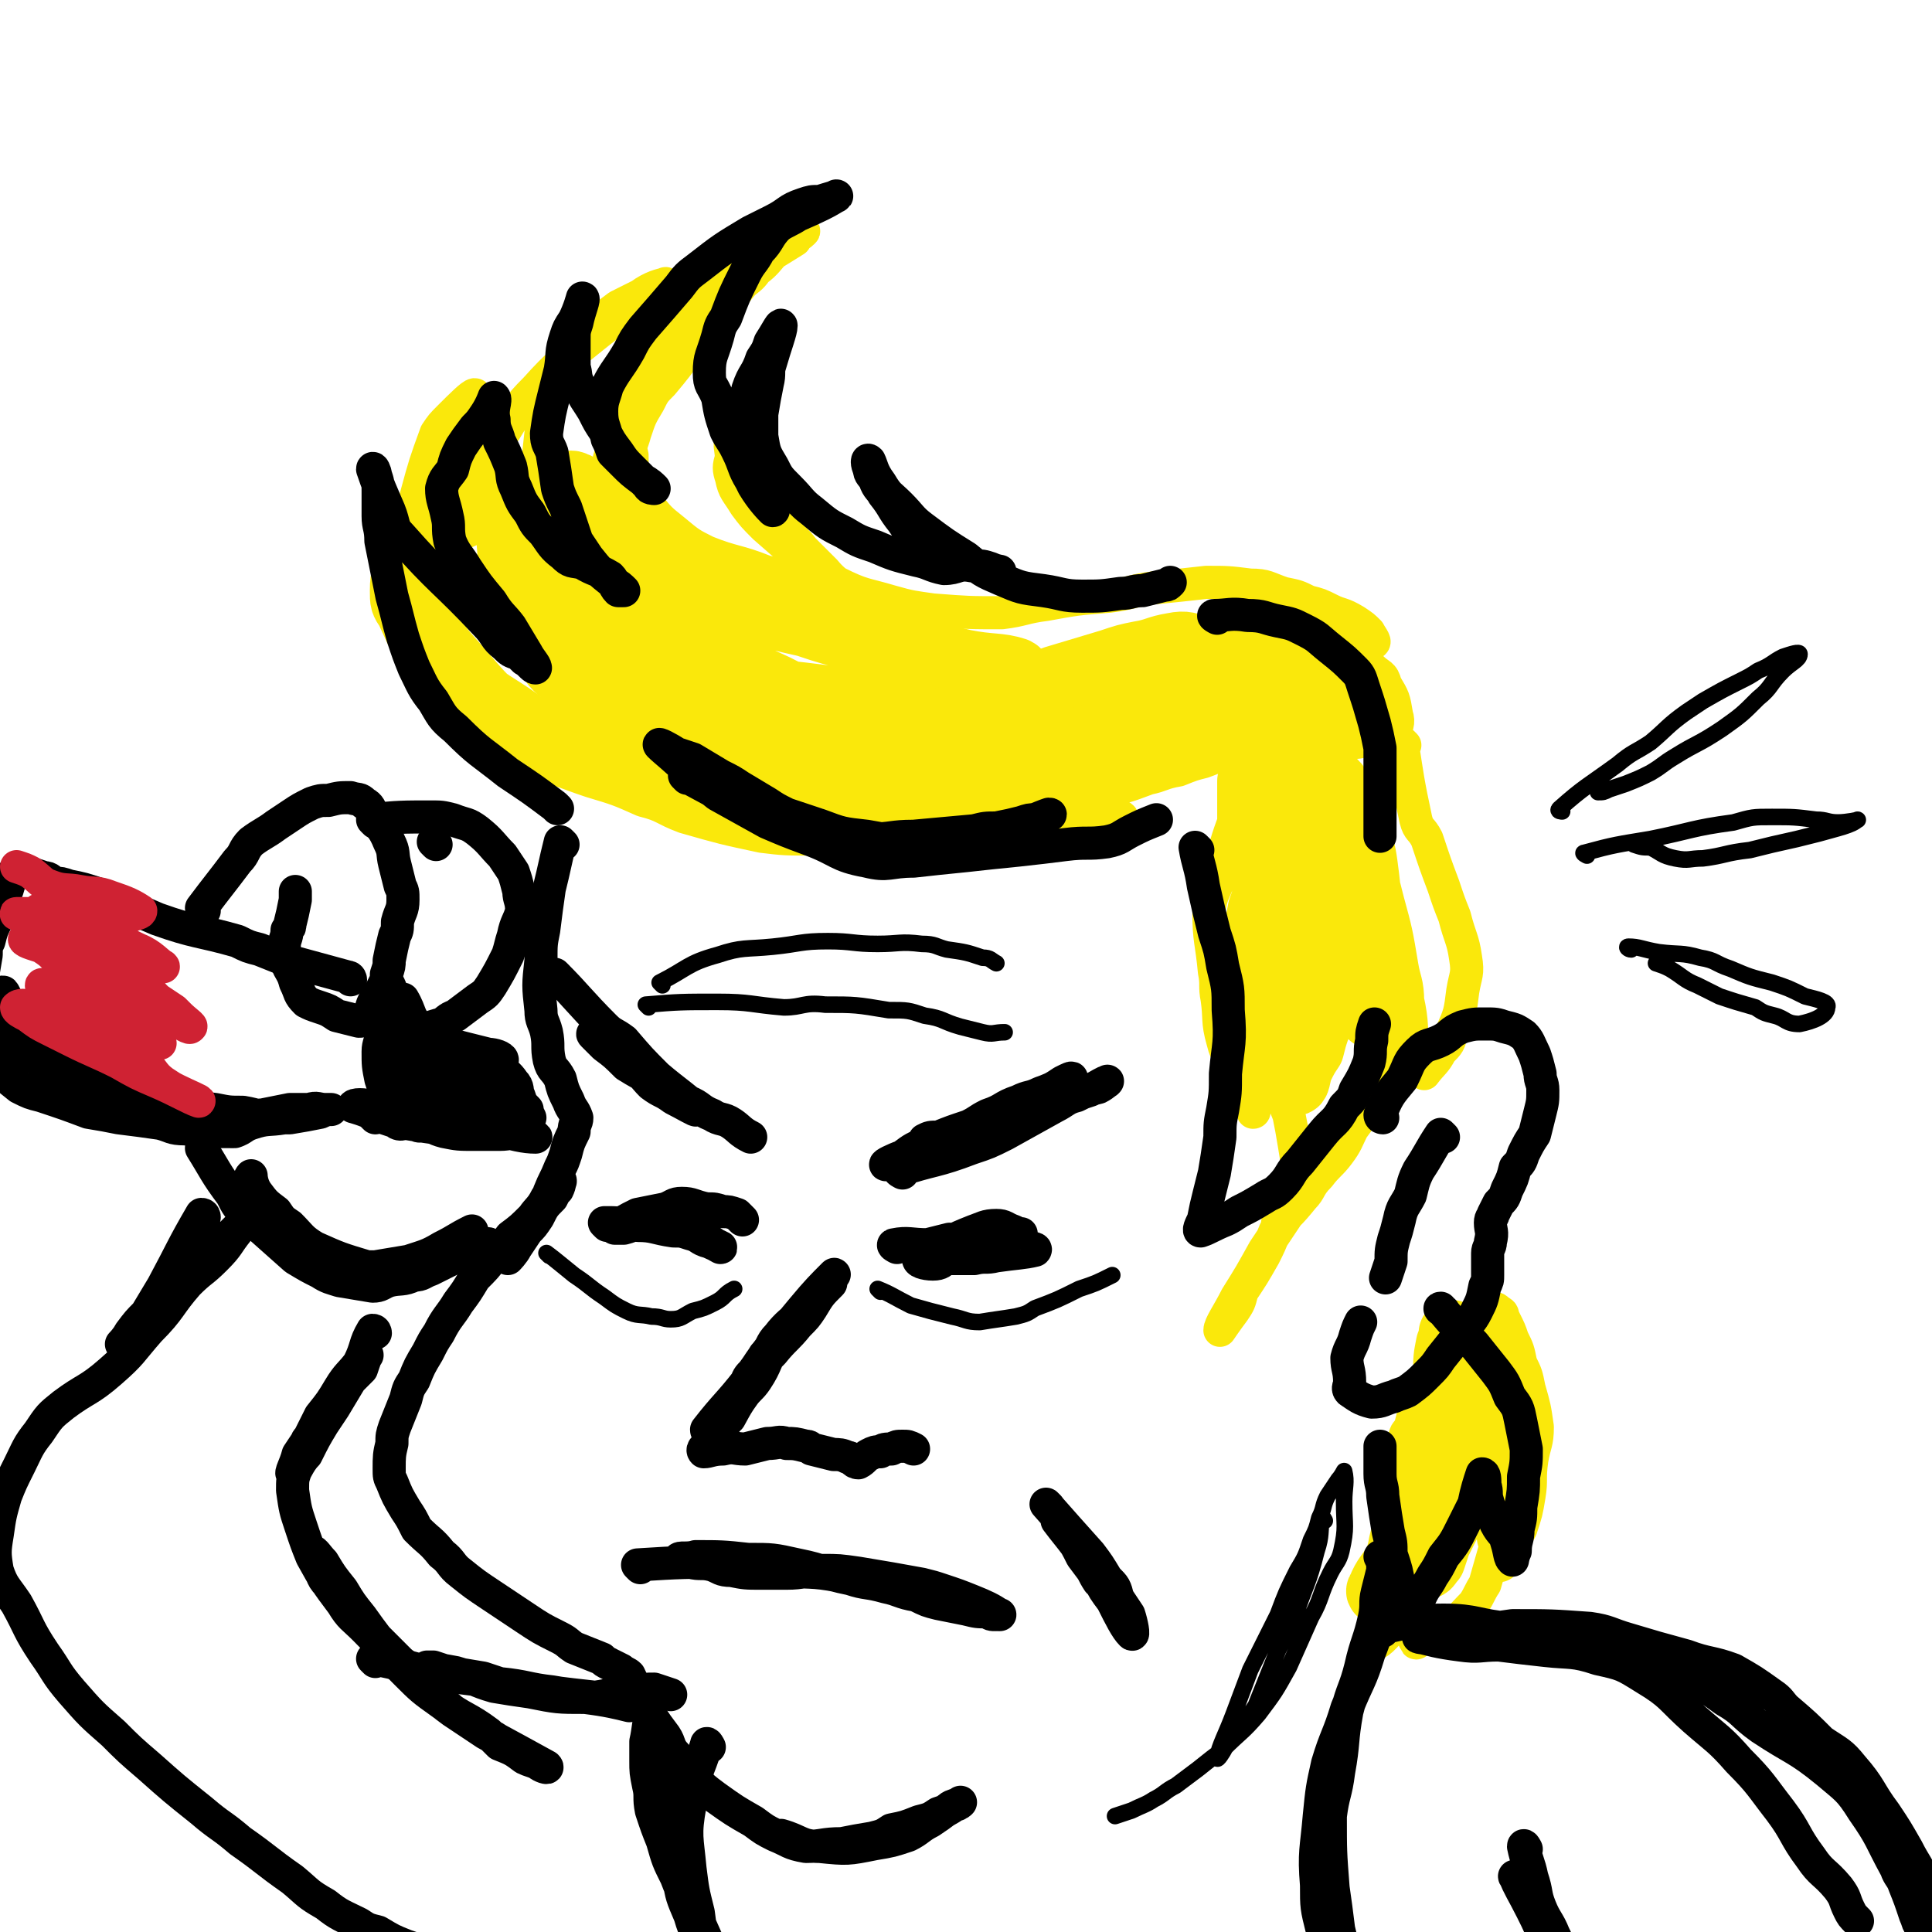
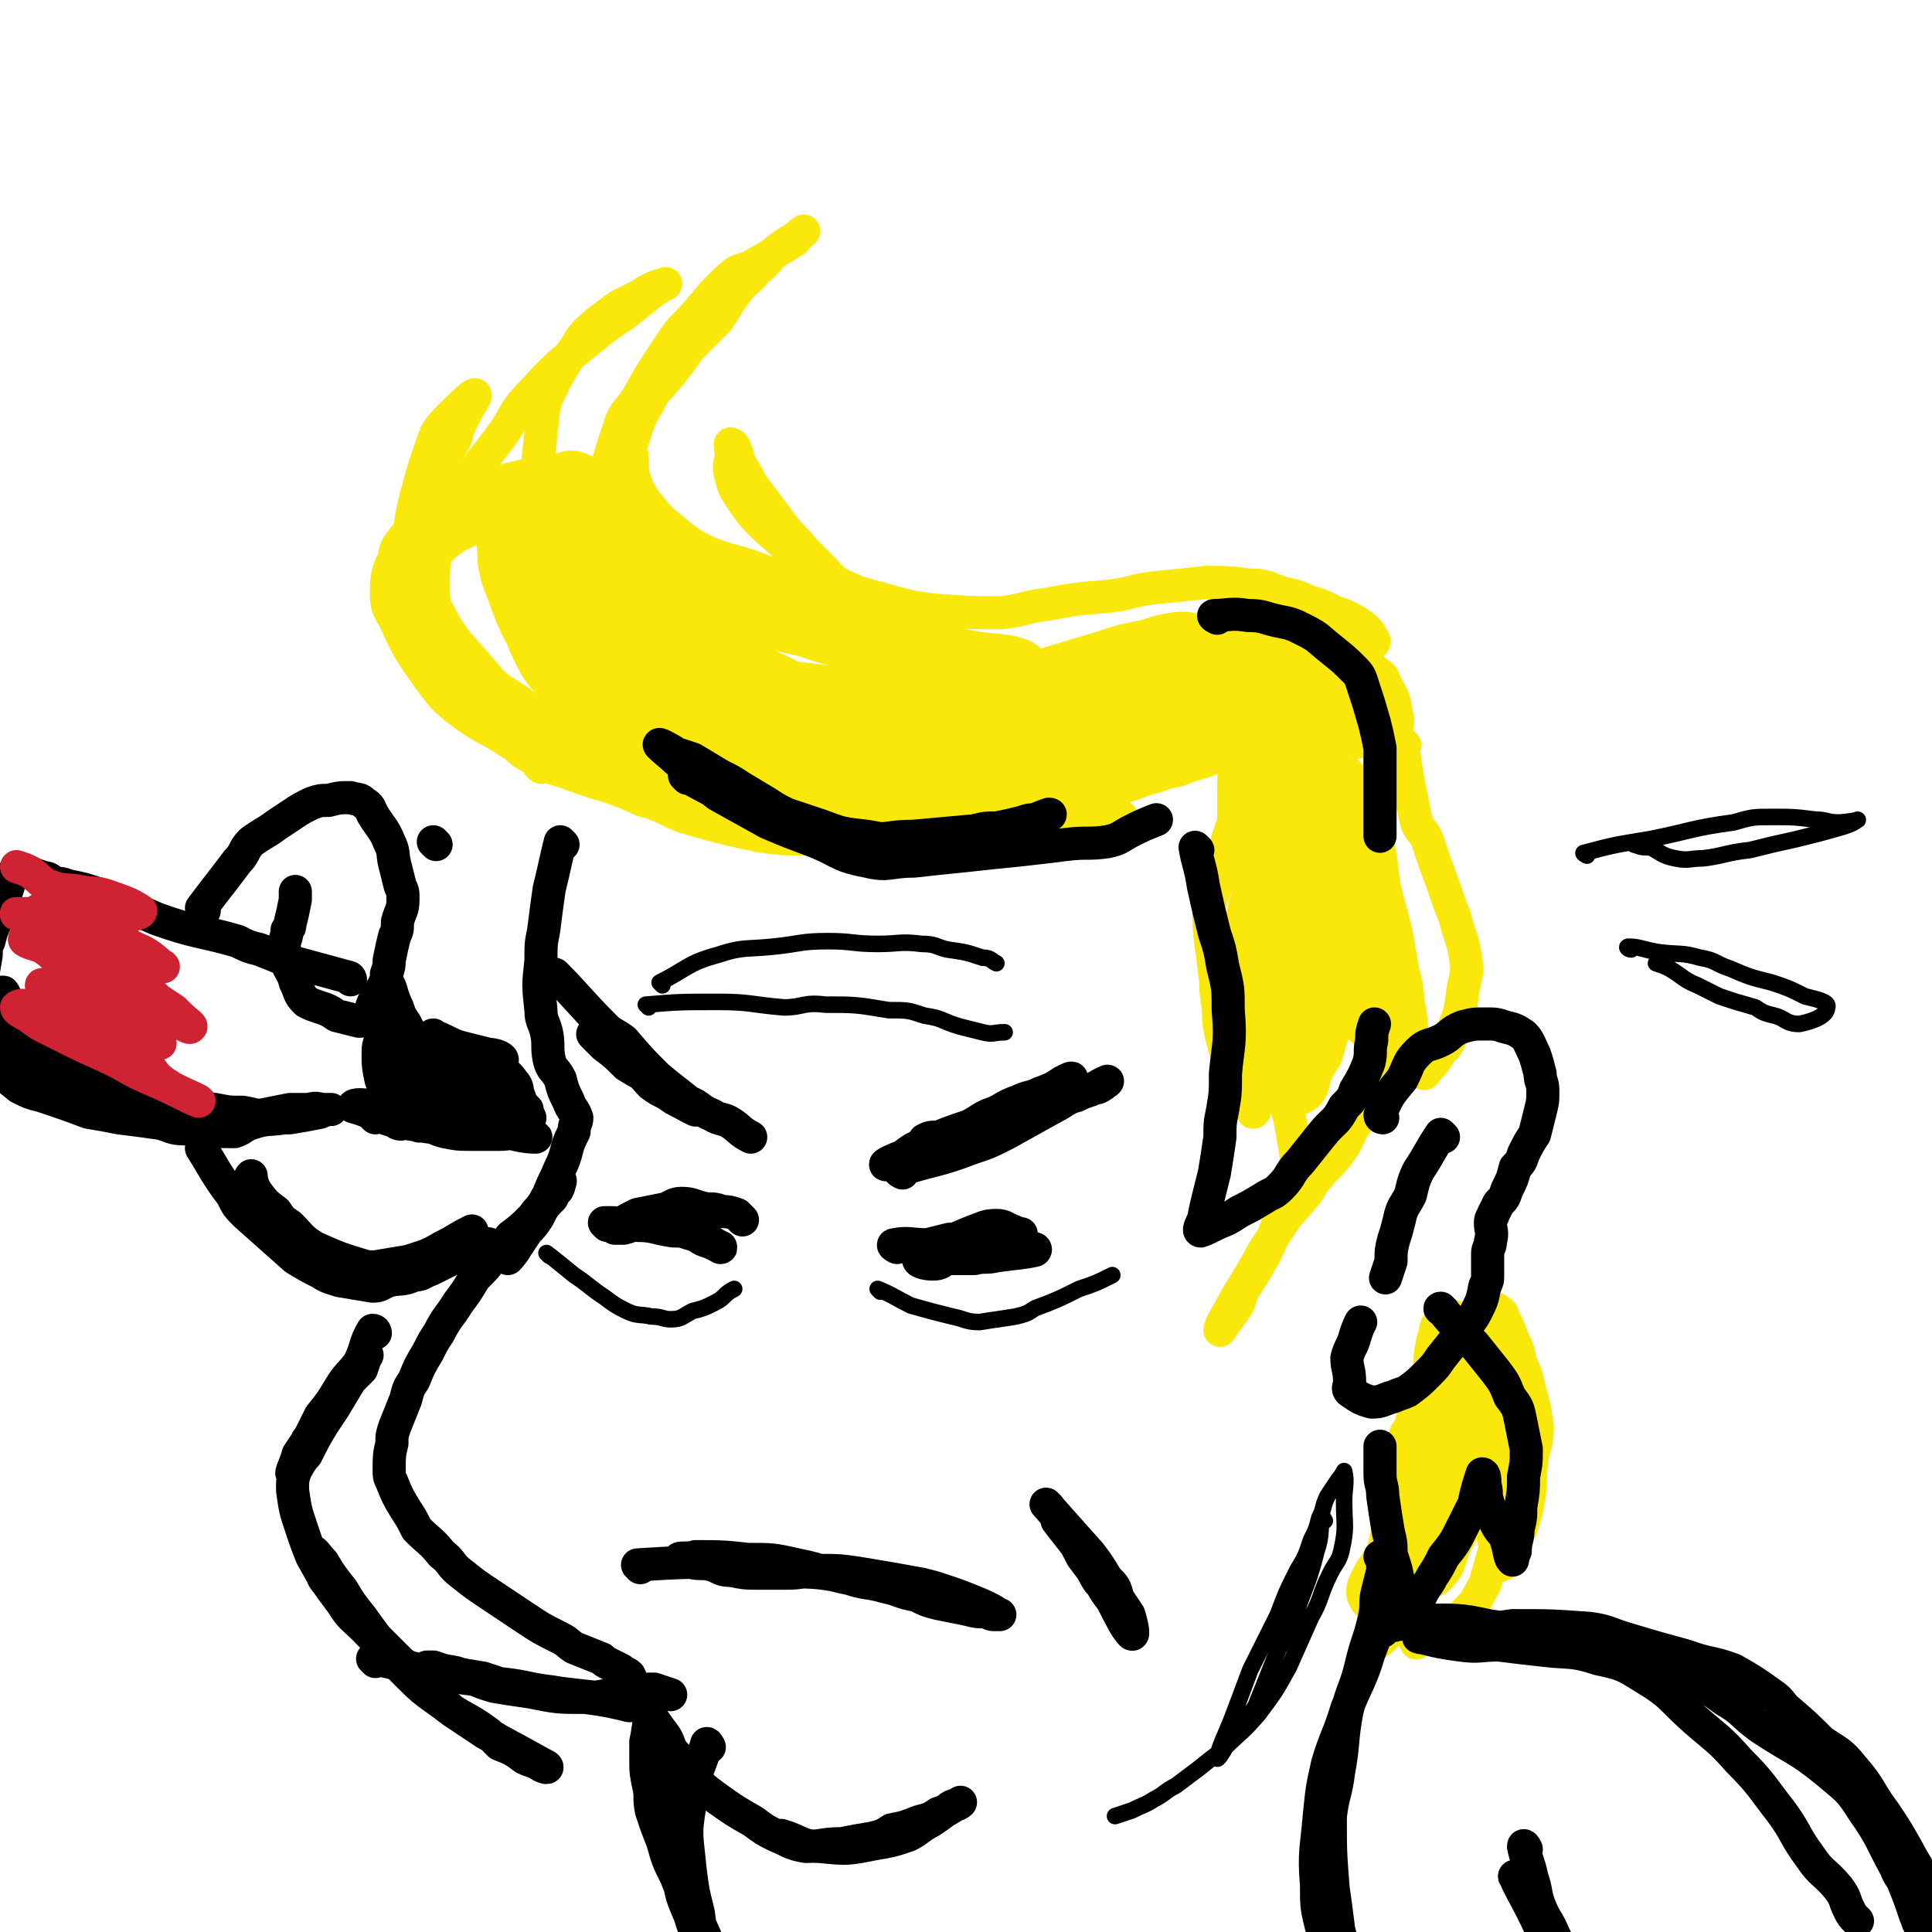
<svg xmlns="http://www.w3.org/2000/svg" viewBox="0 0 700 700" version="1.1">
  <g fill="none" stroke="rgb(250,232,11)" stroke-width="12" stroke-linecap="round" stroke-linejoin="round">
    <path d="M196,260c0,0 0,0 -1,-1 -11,-8 -11,-7 -22,-15 -2,-2 -2,-2 -5,-5 -4,-3 -4,-3 -7,-7 -3,-5 -3,-5 -6,-10 -2,-5 -4,-5 -5,-10 -1,-6 0,-7 1,-14 0,-6 0,-6 1,-12 1,-4 2,-4 4,-9 2,-5 2,-5 4,-9 2,-5 3,-5 5,-9 1,-4 1,-4 3,-8 2,-4 5,-8 4,-8 -1,0 -5,4 -9,8 -3,3 -3,3 -5,6 -4,11 -4,11 -7,22 -2,8 -2,8 -3,17 0,12 0,12 2,24 1,8 2,8 5,15 5,10 4,10 11,19 4,4 5,3 10,6 4,4 4,5 8,8 3,3 3,2 7,4 5,3 5,3 9,4 3,1 3,1 6,2 4,1 7,3 8,2 0,0 -4,-2 -6,-4 -4,-4 -4,-5 -8,-9 -8,-7 -8,-7 -16,-14 -6,-6 -6,-6 -12,-13 -6,-7 -6,-6 -11,-14 -3,-6 -4,-6 -4,-12 0,-11 0,-11 3,-22 3,-7 3,-7 7,-14 7,-11 8,-11 16,-22 5,-8 4,-8 11,-15 9,-10 10,-10 21,-19 5,-4 5,-4 11,-8 5,-4 5,-4 10,-8 3,-2 6,-4 5,-3 -1,0 -5,1 -9,4 -4,2 -4,2 -8,4 -4,3 -4,3 -8,6 -3,3 -4,3 -7,8 -4,6 -4,6 -8,13 -2,5 -3,5 -4,10 -1,9 -1,9 -2,18 0,8 0,9 1,17 2,7 2,8 6,13 5,8 5,8 12,13 8,7 8,6 16,12 6,3 6,3 11,6 5,3 5,3 10,5 3,1 3,1 6,2 4,1 8,2 8,1 0,-1 -5,-2 -8,-5 -5,-5 -5,-5 -9,-10 -8,-8 -8,-7 -15,-15 -4,-5 -4,-4 -7,-9 -4,-6 -4,-6 -6,-13 -2,-4 -1,-4 -1,-9 2,-9 2,-9 5,-18 2,-7 3,-6 7,-12 5,-9 5,-9 11,-18 4,-6 4,-6 9,-11 7,-8 7,-9 15,-16 3,-2 4,-1 7,-3 7,-4 7,-4 15,-9 1,-2 4,-4 3,-3 -2,2 -5,3 -10,7 -3,3 -3,4 -7,7 -2,3 -3,3 -5,5 -5,6 -5,7 -9,13 -5,5 -5,5 -10,10 -5,7 -5,7 -10,13 -3,3 -3,3 -5,7 -3,5 -3,5 -5,11 -1,4 -2,4 -1,8 0,6 0,6 2,12 2,3 2,4 4,6 4,5 4,5 9,9 6,5 6,5 12,8 10,4 11,3 21,7 4,1 4,2 8,3 5,2 6,2 12,4 3,1 3,1 6,1 2,1 6,2 5,1 -1,-3 -5,-4 -9,-9 -4,-4 -4,-4 -8,-8 -3,-4 -3,-3 -7,-8 -3,-4 -3,-4 -6,-8 -3,-4 -3,-4 -6,-8 -2,-4 -2,-4 -4,-7 -1,-4 -2,-7 -3,-7 -1,-1 0,2 0,5 -1,3 -1,4 0,7 1,5 2,5 5,10 3,4 3,4 7,8 8,7 8,7 16,14 5,3 5,4 10,6 10,5 10,4 20,7 7,2 8,2 15,3 13,1 13,1 25,1 8,-1 8,-2 16,-3 11,-2 11,-2 23,-3 8,-1 8,-2 16,-3 10,-1 10,-1 19,-2 8,0 8,0 16,1 6,0 6,1 12,3 5,1 5,1 9,3 4,1 4,1 8,3 4,2 4,1 9,4 3,2 3,2 5,4 1,2 3,4 1,4 -10,-2 -12,-6 -24,-8 -5,-1 -5,0 -10,1 -10,0 -10,-1 -20,1 -8,2 -8,3 -17,6 -5,1 -5,1 -10,3 -3,1 -7,1 -7,1 1,-1 5,-1 9,-2 7,-2 7,-3 14,-5 10,-2 11,-2 22,-3 7,0 7,0 15,1 6,1 6,1 12,3 4,2 4,1 7,4 5,3 5,3 9,7 3,3 4,2 5,6 3,5 3,5 4,11 1,3 0,4 -1,7 -2,9 -3,9 -6,17 -4,7 -3,8 -7,14 -7,10 -7,10 -15,19 -3,3 -3,3 -6,6 -4,4 -4,4 -8,8 -2,2 -3,2 -5,4 -2,1 -2,2 -5,3 " />
    <path d="M509,270c0,0 -1,-1 -1,-1 2,13 2,14 5,28 1,4 2,3 4,7 3,9 3,9 6,17 2,6 2,6 4,11 2,8 3,8 4,15 1,6 0,6 -1,12 -1,8 -1,8 -4,15 -1,4 -1,4 -4,7 -2,4 -3,4 -6,8 " />
    <path d="M196,278c0,0 -1,-1 -1,-1 9,2 10,3 19,6 10,3 10,3 19,7 8,2 7,3 15,6 14,4 14,4 28,7 8,1 9,1 18,1 14,1 14,1 29,1 9,0 9,0 18,-1 13,-1 13,-2 25,-3 8,-1 8,-1 16,-2 5,-1 5,-2 9,-2 5,0 5,1 10,1 3,0 7,-2 5,-2 -9,0 -14,0 -29,1 -7,0 -7,0 -14,1 -9,0 -9,1 -17,1 -7,1 -7,1 -13,1 -8,-1 -8,-2 -16,-3 -3,-1 -3,-1 -6,-1 -3,-1 -7,-2 -7,-2 0,0 3,2 7,3 5,0 5,0 10,0 10,0 11,2 21,1 9,0 9,-2 17,-3 10,-2 11,-1 21,-3 10,-2 10,-3 19,-5 9,-2 9,-2 17,-5 5,-1 5,-2 11,-3 5,-2 5,-2 9,-3 5,-2 6,-2 10,-4 5,-2 5,-2 9,-4 4,-2 4,-2 9,-4 2,-1 4,-2 4,-1 0,1 -2,2 -5,5 -3,3 -3,4 -5,8 -3,4 -4,4 -6,8 -3,6 -3,6 -4,11 -4,11 -4,11 -6,22 -2,7 -3,6 -4,13 0,11 1,11 2,22 1,5 0,5 1,10 1,7 0,8 2,15 1,4 1,3 3,7 2,5 2,5 5,11 1,2 1,2 2,5 1,1 2,3 1,3 -1,-4 -3,-6 -4,-12 -2,-5 -2,-5 -3,-11 0,-7 0,-7 0,-13 1,-9 1,-9 2,-17 1,-5 1,-5 2,-9 1,-6 1,-6 2,-12 1,-3 1,-3 1,-6 1,-3 2,-7 2,-6 -1,1 -3,5 -5,11 -1,5 -1,5 -1,10 0,7 0,8 0,15 1,6 2,6 3,13 2,6 2,6 4,12 1,5 2,5 3,10 3,8 4,8 7,16 1,5 1,5 2,11 1,6 1,6 1,12 0,4 -1,4 -2,8 -2,6 -3,6 -6,11 -2,5 -2,5 -4,9 -4,7 -4,7 -8,13 -1,4 -1,4 -3,7 -3,4 -5,7 -5,7 0,-2 3,-6 6,-12 5,-8 5,-8 10,-17 4,-6 4,-6 8,-12 3,-5 4,-5 7,-10 3,-4 2,-4 5,-8 2,-3 2,-3 5,-6 2,-3 2,-3 4,-6 3,-4 5,-8 5,-8 0,0 -3,5 -6,9 -3,4 -4,4 -8,9 -3,3 -3,3 -5,7 -3,5 -3,5 -7,10 -1,3 -4,6 -3,5 2,-1 5,-4 9,-9 3,-3 2,-4 6,-8 3,-4 4,-4 7,-8 3,-4 3,-5 5,-9 3,-4 3,-4 5,-9 1,-3 1,-3 3,-7 1,-4 1,-4 3,-8 1,-3 1,-3 2,-5 1,-2 0,-2 1,-3 " />
    <path d="M501,570c0,0 -1,0 -1,-1 0,-5 1,-5 2,-11 1,-4 1,-4 2,-9 1,-5 1,-5 2,-11 0,-3 0,-3 1,-6 1,-5 0,-5 2,-11 0,-2 1,-2 2,-4 1,-4 2,-8 2,-7 0,1 -1,6 -2,11 -1,9 -1,9 -3,17 -1,5 -2,5 -3,10 -2,8 -1,8 -3,17 0,4 0,4 -1,8 -1,6 -1,6 -2,11 0,4 0,4 -1,7 0,3 -2,6 -1,5 2,0 5,-3 8,-7 4,-3 3,-4 6,-8 4,-4 4,-4 7,-9 3,-7 3,-7 5,-14 2,-6 2,-6 4,-12 1,-4 2,-4 4,-8 1,-5 2,-5 3,-10 1,-4 0,-4 1,-7 0,-2 1,-4 1,-3 -2,3 -3,6 -6,13 -2,3 -3,2 -5,6 -4,12 -3,12 -7,24 -1,3 -1,3 -2,6 -1,5 -1,6 -2,11 -1,4 -2,4 -2,8 -1,4 -1,6 1,9 0,1 1,-1 3,-2 3,-1 4,0 7,-2 6,-4 6,-5 11,-10 2,-3 2,-4 4,-7 2,-7 2,-7 4,-14 1,-4 1,-4 2,-9 2,-9 2,-9 3,-19 1,-4 0,-4 1,-8 1,-6 2,-6 2,-13 0,-4 -2,-4 -3,-8 0,-4 1,-4 2,-9 0,-2 0,-5 -1,-3 -1,5 -2,8 -3,16 -1,4 -1,4 -2,9 -1,8 -1,8 -2,17 0,5 -1,5 -1,10 0,6 0,6 1,13 0,3 1,3 1,6 1,3 1,6 2,5 1,0 1,-3 2,-6 2,-4 3,-3 5,-7 2,-6 2,-6 3,-12 1,-6 0,-6 1,-13 1,-6 2,-6 2,-12 -1,-7 -1,-7 -3,-14 -1,-5 -1,-5 -3,-9 -1,-5 -1,-5 -3,-9 -1,-3 -1,-3 -3,-7 -1,-2 0,-2 -2,-3 -1,-1 -1,-1 -3,-1 " />
  </g>
  <g fill="none" stroke="rgb(250,232,11)" stroke-width="24" stroke-linecap="round" stroke-linejoin="round">
    <path d="M202,180c0,0 -1,-1 -1,-1 8,8 9,9 18,18 3,3 3,3 6,6 5,5 4,5 9,11 2,3 2,3 4,6 3,2 4,2 6,5 2,3 4,5 2,8 -1,3 -4,2 -8,3 -5,0 -5,-1 -9,-2 -4,-1 -4,-1 -7,-3 -4,-3 -4,-4 -8,-8 -4,-5 -5,-5 -8,-11 -3,-5 -2,-6 -5,-11 -2,-4 -2,-4 -5,-8 -2,-4 -2,-4 -4,-8 -1,-3 -1,-7 -3,-6 -2,2 -3,5 -4,11 -1,6 0,6 0,13 1,5 1,5 3,10 4,11 4,11 10,21 4,6 4,7 10,12 9,8 9,8 20,14 7,4 7,4 16,5 19,4 19,5 38,6 9,0 9,-3 18,-4 3,0 3,0 7,1 4,1 7,2 8,2 0,0 -3,-1 -5,-2 -7,-2 -7,-2 -14,-3 -9,-3 -9,-3 -17,-5 -12,-3 -13,-2 -24,-6 -9,-3 -9,-3 -17,-8 -8,-4 -8,-4 -15,-10 -5,-3 -5,-3 -9,-7 -4,-5 -4,-5 -8,-11 -2,-4 -2,-5 -3,-9 -2,-5 -2,-5 -4,-10 -1,-3 -1,-3 -2,-6 -1,-4 -1,-8 -2,-9 -1,0 -1,4 -2,8 -2,6 -3,6 -3,12 -1,6 0,6 2,12 2,10 1,10 6,20 3,6 4,6 9,10 8,8 9,8 19,13 6,3 7,2 14,4 11,1 12,2 23,2 9,0 9,-1 17,-3 14,-2 14,-3 27,-5 10,-1 10,-1 20,-3 12,-2 12,-2 23,-5 4,-1 3,-2 7,-3 4,-1 4,-1 8,-2 2,0 5,0 3,-1 -6,-2 -9,-1 -19,-3 -8,-2 -8,-2 -15,-4 -12,-2 -12,-2 -24,-5 -9,-2 -9,-2 -18,-5 -9,-2 -9,-2 -19,-5 -6,-2 -6,-3 -13,-5 -6,-2 -6,-2 -12,-4 -4,-2 -4,-2 -8,-4 -5,-2 -5,-2 -9,-4 -3,-1 -5,-2 -5,-1 -1,1 0,2 2,5 3,5 2,5 6,10 5,5 4,6 10,10 7,6 8,6 16,10 10,6 10,6 21,11 8,4 7,4 16,6 15,4 15,4 31,5 11,0 11,0 23,-1 15,-1 15,-1 30,-3 9,-2 9,-2 18,-5 9,-2 9,-3 19,-5 2,0 2,0 5,0 3,-1 7,-2 6,-2 -1,1 -5,3 -11,5 -12,3 -12,3 -24,5 -10,1 -10,2 -20,2 -14,1 -14,1 -28,1 -11,0 -11,0 -21,-1 -13,-1 -13,-1 -26,-3 -8,-1 -8,-1 -17,-2 -11,-2 -11,-3 -21,-5 -5,-1 -5,0 -9,-1 -5,-1 -5,-2 -10,-2 -3,0 -6,-1 -6,1 0,3 3,5 6,10 3,4 3,4 7,7 7,4 7,4 14,8 7,4 7,5 14,7 13,4 13,3 27,6 9,2 9,3 19,3 16,1 16,0 32,-1 12,-1 12,-1 23,-3 15,-2 15,-2 30,-5 5,-1 5,-1 10,-3 5,-1 5,-1 9,-3 3,-2 3,-2 6,-4 1,-1 3,-1 2,-1 -4,-1 -6,-1 -12,0 -4,0 -4,1 -7,1 -14,0 -14,0 -27,0 -9,0 -9,-1 -18,-1 -12,-1 -12,-1 -25,0 -7,0 -7,0 -13,1 -9,1 -9,2 -17,4 -4,0 -4,0 -7,1 -5,1 -11,2 -10,2 3,-1 9,-2 17,-4 9,-2 9,-3 18,-4 14,-3 14,-3 29,-6 9,-1 9,-1 18,-2 12,-1 12,-2 25,-2 8,1 8,2 16,4 6,1 6,0 12,1 5,1 5,2 9,4 5,2 5,1 9,4 4,3 4,3 7,7 2,3 2,3 4,7 2,4 2,4 4,9 1,4 1,4 1,9 0,6 0,6 -1,12 0,3 -1,3 -1,7 -1,4 -1,4 -2,8 -1,4 0,9 -1,8 -2,-2 -2,-7 -4,-13 -1,-3 -1,-2 -2,-5 -2,-7 -2,-7 -3,-13 0,-4 0,-4 -1,-8 0,-6 0,-7 0,-13 1,-4 1,-4 2,-7 1,-6 1,-6 3,-11 1,-3 0,-4 2,-5 1,-1 2,0 3,1 3,1 2,1 4,3 3,3 4,2 6,6 3,4 3,4 5,8 2,6 3,6 5,13 2,8 2,8 3,17 0,7 0,7 0,14 0,10 0,10 -1,20 -1,8 -2,8 -4,16 -2,8 -1,8 -4,15 -1,3 -1,3 -2,7 -2,3 -2,3 -4,7 -1,3 -1,6 -2,5 -1,-1 -1,-4 -2,-7 -1,-7 -2,-7 -3,-14 0,-9 1,-9 2,-17 1,-10 0,-10 2,-21 0,-7 1,-7 2,-15 1,-7 1,-7 2,-15 0,-3 0,-3 0,-7 0,-5 0,-5 1,-11 0,-2 0,-2 1,-5 0,-2 0,-2 1,-3 0,-1 1,-3 1,-2 2,0 2,2 3,4 4,5 5,4 8,10 3,6 3,6 5,13 2,8 2,8 3,16 1,9 1,9 2,18 0,4 0,4 0,8 0,5 -1,5 -1,11 0,3 1,3 1,7 1,3 1,6 0,6 0,-1 0,-4 -1,-8 -1,-7 -1,-7 -3,-14 -2,-10 -2,-10 -5,-19 -2,-7 -2,-7 -5,-13 -4,-9 -4,-9 -8,-18 -3,-7 -3,-7 -6,-13 -3,-6 -3,-6 -6,-12 -2,-5 -2,-5 -4,-9 -2,-5 -3,-4 -5,-9 -1,-1 -1,-1 -2,-3 0,-3 -1,-5 0,-5 1,0 2,2 4,5 4,3 4,3 8,7 3,3 3,3 5,6 5,7 5,7 9,15 4,6 4,6 7,13 4,11 4,11 7,22 3,7 3,7 5,15 3,11 3,11 5,23 1,6 2,6 2,12 2,9 1,9 2,18 " />
    <path d="M501,577c0,0 -2,0 -1,-1 2,-5 3,-5 6,-10 5,-7 5,-7 9,-15 3,-4 2,-4 4,-8 4,-10 3,-11 7,-21 2,-4 2,-4 4,-8 2,-5 2,-5 5,-10 1,-3 1,-3 2,-6 2,-4 3,-7 4,-8 1,0 0,4 0,7 0,5 -1,5 -1,10 -1,5 -1,5 -2,10 -1,5 -2,4 -4,9 -3,8 -3,8 -6,15 -1,5 -1,5 -3,10 -2,4 -2,4 -4,8 -1,3 -1,3 -2,6 -1,1 -2,3 -2,2 0,-3 0,-5 0,-11 1,-6 1,-6 2,-13 1,-7 1,-7 1,-14 1,-12 1,-12 2,-24 1,-3 1,-3 2,-7 0,-6 0,-6 1,-11 1,-2 1,-2 1,-4 " />
    <path d="M257,217c0,0 0,0 -1,-1 -4,-2 -5,-1 -9,-4 -8,-5 -7,-6 -14,-11 -3,-2 -3,-2 -6,-5 -4,-4 -4,-4 -7,-8 -3,-3 -3,-3 -5,-5 -3,-3 -3,-2 -5,-5 -1,-1 0,-2 -1,-2 -2,-1 -2,-1 -4,0 -4,0 -4,1 -8,1 -5,1 -5,1 -9,2 -5,1 -5,2 -9,3 -5,2 -5,2 -10,4 -4,2 -5,2 -8,4 -4,3 -4,3 -7,6 -2,2 -3,2 -4,4 -1,1 -1,1 -1,3 -2,5 -3,5 -3,11 0,4 0,4 2,7 5,11 5,11 12,21 4,5 4,6 9,10 9,7 10,6 19,12 4,2 3,3 7,5 11,4 11,4 23,7 6,2 6,2 12,4 5,1 5,2 10,2 3,0 3,-1 6,-2 5,0 5,0 9,0 3,-1 3,-1 6,-1 2,0 5,0 4,-1 -1,-1 -4,0 -7,-1 -6,-2 -6,-2 -11,-4 -3,-2 -3,-2 -7,-4 -5,-3 -5,-3 -10,-6 -3,-2 -3,-2 -6,-4 -4,-2 -4,-2 -7,-4 -3,-2 -6,-3 -5,-2 3,2 6,4 12,7 6,3 7,3 13,5 9,4 8,5 17,7 10,2 10,1 20,1 10,0 10,0 21,-2 11,-1 10,-2 21,-5 11,-2 11,-1 21,-4 14,-3 14,-4 27,-8 9,-4 9,-4 18,-8 10,-3 10,-3 20,-6 6,-2 6,-2 11,-3 6,-1 6,-2 12,-3 5,-1 5,0 10,1 8,1 8,0 16,3 5,1 4,1 8,3 6,3 6,3 11,5 3,3 3,3 7,5 4,4 4,4 9,7 2,2 2,2 4,4 1,0 2,1 1,1 -5,0 -6,0 -12,-1 -5,-1 -5,-2 -10,-3 -3,-2 -3,-2 -7,-3 -4,-2 -4,-2 -9,-3 -7,-2 -7,-2 -15,-4 -5,-1 -5,-1 -10,-2 -5,-1 -5,0 -10,0 -3,-1 -3,-1 -6,-2 " />
  </g>
  <g fill="none" stroke="rgb(0,0,0)" stroke-width="12" stroke-linecap="round" stroke-linejoin="round">
-     <path d="M202,293c0,0 0,0 -1,-1 -8,-6 -8,-6 -17,-12 -10,-8 -10,-7 -19,-16 -5,-4 -5,-5 -8,-10 -4,-5 -4,-6 -7,-12 -2,-5 -2,-5 -4,-11 -2,-7 -2,-8 -4,-15 -1,-5 -1,-5 -2,-10 -1,-5 -1,-5 -2,-10 0,-5 -1,-5 -1,-9 0,-5 0,-5 0,-9 0,-3 0,-3 -1,-6 0,-1 -1,-3 -1,-2 2,6 3,8 6,15 2,5 1,6 4,9 15,17 16,16 31,32 4,4 3,5 7,8 2,2 2,2 5,3 1,1 1,1 2,2 2,1 3,3 4,3 0,-1 -2,-3 -3,-5 -3,-5 -3,-5 -6,-10 -3,-4 -4,-4 -7,-9 -5,-6 -5,-6 -9,-12 -3,-5 -4,-5 -6,-10 -1,-5 0,-5 -1,-9 -1,-5 -2,-6 -2,-10 1,-4 2,-4 4,-7 1,-4 1,-4 3,-8 2,-3 2,-3 5,-7 2,-2 2,-2 4,-5 2,-3 3,-6 3,-6 1,1 -1,4 0,8 0,4 1,4 2,8 2,4 2,4 4,9 1,4 0,4 2,8 2,5 2,5 5,9 2,4 2,4 5,7 3,4 3,5 7,8 3,3 3,2 7,3 5,3 5,2 10,5 2,2 1,3 3,5 0,0 2,0 2,0 -1,-1 -2,-2 -4,-3 -5,-4 -5,-4 -9,-9 -2,-3 -2,-3 -4,-6 -2,-6 -2,-6 -4,-12 -2,-4 -2,-4 -3,-7 -1,-7 -1,-7 -2,-13 -1,-3 -2,-3 -2,-7 1,-7 1,-7 3,-15 1,-4 1,-4 2,-8 1,-6 0,-6 2,-12 1,-3 1,-3 3,-6 2,-4 3,-8 3,-8 1,0 -1,4 -2,9 -1,3 -1,3 -1,6 0,5 0,5 0,10 1,3 0,3 2,7 2,5 2,4 5,9 2,4 2,4 4,7 2,4 2,4 5,8 2,3 2,3 5,6 3,3 3,3 6,6 0,1 2,1 2,1 -1,-1 -2,-2 -4,-3 -4,-3 -4,-3 -7,-6 -2,-2 -2,-2 -4,-4 -1,-3 -1,-3 -2,-5 -1,-5 -2,-5 -2,-10 0,-4 1,-5 2,-9 3,-6 4,-6 8,-13 2,-4 2,-4 5,-8 7,-8 7,-8 13,-15 3,-4 3,-4 7,-7 9,-7 9,-7 19,-13 4,-2 4,-2 8,-4 6,-3 5,-4 11,-6 3,-1 3,-1 6,-1 3,-1 7,-2 6,-2 -3,2 -7,4 -14,7 -3,2 -4,2 -7,4 -4,4 -3,5 -7,9 -2,4 -3,4 -5,8 -4,8 -4,8 -7,16 -2,3 -2,3 -3,7 -2,7 -3,7 -3,13 0,5 1,4 3,9 1,6 1,6 3,12 2,4 2,3 4,7 3,6 2,6 5,11 2,3 2,3 4,5 2,3 5,6 4,6 -1,-1 -4,-4 -7,-9 -2,-4 -2,-4 -3,-8 -1,-4 -1,-4 -1,-8 0,-5 -1,-5 0,-11 1,-4 1,-4 2,-8 2,-6 3,-5 5,-11 2,-3 2,-3 3,-6 2,-3 4,-7 4,-6 0,2 -2,7 -4,14 -1,3 0,3 -1,7 -1,5 -1,5 -2,11 0,4 0,4 0,8 1,6 1,6 4,11 2,4 2,4 6,8 4,4 4,5 8,8 6,5 6,5 12,8 5,3 5,3 11,5 7,3 7,3 15,5 5,1 5,2 10,3 5,0 5,-2 10,-1 4,0 4,0 7,1 2,1 4,1 3,1 0,0 -3,0 -6,-1 -5,-2 -5,-2 -10,-4 -3,-1 -3,-1 -6,-3 -5,-2 -5,-2 -9,-5 -2,-2 -2,-2 -4,-5 -4,-5 -3,-5 -7,-10 -1,-2 -2,-2 -3,-5 -1,-2 -2,-2 -2,-4 -1,-2 -1,-4 0,-3 1,2 1,4 4,8 3,5 3,4 7,8 4,4 4,5 8,8 8,6 8,6 16,11 6,5 6,5 13,8 7,3 7,3 15,4 7,1 7,2 14,2 7,0 7,0 14,-1 4,0 4,-1 8,-1 4,-1 4,-1 8,-2 1,0 1,0 2,-1 " />
    <path d="M249,282c0,0 -1,-1 -1,-1 15,8 16,9 32,17 6,2 6,2 12,4 12,2 12,1 24,2 7,0 7,-1 15,-1 11,-1 11,-1 22,-2 4,-1 4,-1 8,-1 5,-1 5,-1 9,-2 3,-1 3,-1 5,-1 3,-1 7,-2 5,-2 -3,1 -7,3 -14,5 -7,2 -7,2 -14,3 -9,2 -9,2 -17,2 -10,0 -10,0 -21,-2 -9,-1 -9,-1 -17,-4 -6,-2 -6,-2 -12,-4 -4,-2 -4,-2 -7,-4 -5,-3 -5,-3 -10,-6 -3,-2 -3,-2 -7,-4 -5,-3 -5,-3 -10,-6 -3,-1 -3,-1 -6,-2 -3,-2 -7,-4 -6,-3 2,2 6,5 11,10 5,4 5,4 10,8 9,5 9,5 18,10 7,3 7,3 15,6 11,4 10,6 21,8 8,2 8,0 17,0 9,-1 9,-1 19,-2 9,-1 9,-1 19,-2 9,-1 9,-1 17,-2 8,-1 8,0 15,-1 5,-1 5,-2 9,-4 4,-2 4,-2 9,-4 " />
    <path d="M441,224c0,0 -2,-1 -1,-1 5,0 6,-1 12,0 6,0 6,1 11,2 5,1 5,1 9,3 6,3 5,3 10,7 5,4 5,4 9,8 2,2 2,3 3,6 2,6 2,6 4,13 1,4 1,4 2,9 0,7 0,7 0,13 0,5 0,5 0,10 0,5 0,5 0,9 " />
    <path d="M434,308c0,0 -1,-1 -1,-1 1,6 2,7 3,14 2,9 2,9 4,17 2,6 2,6 3,12 2,8 2,8 2,16 1,12 0,12 -1,23 0,7 0,7 -1,13 -1,5 -1,5 -1,10 -1,7 -1,7 -2,13 -1,4 -1,4 -2,8 -1,4 -1,4 -2,9 -1,2 -2,4 -1,4 3,-1 4,-2 9,-4 2,-1 2,-1 5,-3 4,-2 4,-2 9,-5 3,-2 3,-1 6,-4 4,-4 3,-5 7,-9 4,-5 4,-5 8,-10 4,-5 5,-4 8,-10 3,-3 3,-3 4,-6 3,-5 3,-5 5,-10 1,-4 0,-4 1,-8 0,-3 0,-3 1,-6 " />
    <path d="M501,405c0,0 -1,0 -1,-1 3,-7 3,-7 8,-13 3,-6 2,-6 6,-10 3,-3 4,-2 8,-4 4,-2 3,-3 8,-5 4,-1 4,-1 8,-1 4,0 4,0 7,1 4,1 4,1 7,3 2,2 2,3 4,7 1,3 1,3 2,7 0,3 1,3 1,6 0,4 0,4 -1,8 -1,4 -1,4 -2,8 -2,3 -2,3 -4,7 -1,3 -1,3 -3,5 -1,4 -1,4 -3,8 -1,3 -1,3 -3,5 -1,2 -1,2 -2,4 0,1 -1,1 -1,3 0,3 1,3 0,7 0,2 -1,2 -1,4 0,4 0,4 0,8 0,2 0,2 -1,4 -1,5 -1,5 -3,9 -2,4 -3,4 -5,7 -4,5 -4,5 -8,10 -2,3 -2,3 -5,6 -3,3 -3,3 -7,6 -2,1 -3,1 -5,2 -4,1 -4,2 -8,2 -4,-1 -5,-2 -8,-4 -1,-1 0,-2 0,-3 0,-5 -1,-5 -1,-9 1,-4 2,-4 3,-8 1,-3 1,-3 2,-5 " />
    <path d="M523,412c0,0 -1,-1 -1,-1 -4,6 -4,7 -8,13 -2,4 -2,5 -3,9 -2,4 -3,4 -4,9 -1,4 -1,4 -2,7 -1,4 -1,4 -1,8 -1,3 -1,3 -2,6 " />
    <path d="M523,475c0,0 -2,-1 -1,-1 5,6 6,7 12,13 4,5 4,5 8,10 3,4 3,4 5,9 3,4 3,4 4,9 1,5 1,5 2,10 0,5 0,5 -1,10 0,5 0,5 -1,11 0,4 0,4 -1,8 0,4 -1,4 -1,8 -1,2 -1,4 -1,3 -1,0 -1,-3 -2,-6 -1,-4 -2,-3 -4,-7 -1,-4 -2,-4 -3,-8 -1,-3 0,-3 -1,-6 0,-2 0,-4 -1,-4 -1,3 -2,6 -3,11 -2,4 -2,4 -4,8 -3,6 -3,6 -7,11 -2,4 -2,4 -4,7 -2,4 -3,4 -5,9 -1,2 -1,2 -2,3 0,2 -1,3 -2,2 -2,-3 -1,-5 -3,-10 -1,-6 -1,-6 -3,-12 0,-4 0,-4 -1,-8 -1,-6 -1,-6 -2,-13 0,-4 -1,-4 -1,-8 0,-5 0,-5 0,-10 " />
    <path d="M204,306c0,0 -1,-1 -1,-1 -2,8 -2,9 -4,17 -1,7 -1,7 -2,15 -1,5 -1,5 -1,11 -1,9 -1,9 0,18 0,4 1,4 2,8 1,5 0,5 1,10 1,4 2,3 4,7 1,4 1,4 3,8 1,3 2,3 3,6 0,2 -1,2 -1,5 -2,4 -2,4 -3,8 -1,3 -1,3 -2,5 -2,5 -2,4 -4,9 -1,3 -1,3 -3,6 -2,4 -3,4 -5,8 -2,3 -2,3 -4,6 -1,2 -3,4 -3,4 2,-2 3,-5 7,-10 2,-2 2,-2 4,-5 2,-4 2,-4 5,-7 1,-2 1,-2 2,-3 1,-2 1,-4 1,-3 -2,1 -2,3 -5,6 -2,4 -3,4 -5,7 -4,4 -4,4 -8,7 -3,4 -3,4 -6,7 -3,4 -3,4 -7,8 -3,5 -3,5 -6,9 -3,5 -4,5 -7,11 -2,3 -2,3 -4,7 -3,5 -3,5 -5,10 -2,3 -2,3 -3,7 -2,5 -2,5 -4,10 -1,3 -1,3 -1,6 -1,4 -1,5 -1,9 0,3 0,3 1,5 2,5 2,5 5,10 2,3 2,3 4,7 5,5 5,4 9,9 4,3 3,4 7,7 5,4 5,4 11,8 6,4 6,4 12,8 6,4 6,4 12,7 4,2 3,2 6,4 5,2 5,2 10,4 1,1 1,1 3,2 2,1 2,1 4,2 1,1 2,1 3,2 2,4 1,4 3,8 2,3 2,3 5,7 2,3 2,3 5,7 2,3 1,4 4,7 3,5 3,5 7,9 3,3 3,3 7,6 7,5 7,5 14,9 4,3 4,3 8,5 5,2 5,3 11,4 6,0 6,-1 13,-1 5,-1 5,-1 11,-2 4,-1 4,-1 7,-3 5,-1 5,-1 10,-3 4,-1 4,-1 7,-3 3,-1 3,-1 6,-3 1,0 2,-1 2,-1 -1,1 -3,1 -4,2 -4,3 -4,3 -7,5 -4,2 -4,3 -8,5 -6,2 -6,2 -12,3 -10,2 -10,2 -20,1 -7,0 -7,-2 -14,-4 " />
-     <path d="M74,441c0,0 0,-1 -1,-1 -7,12 -7,13 -14,26 -3,5 -3,5 -6,10 -3,3 -3,3 -6,7 -1,2 -3,4 -3,4 2,-1 4,-4 8,-7 3,-2 3,-2 5,-5 5,-4 5,-4 9,-9 4,-5 4,-5 8,-10 5,-5 5,-5 10,-9 3,-3 3,-3 6,-6 2,-3 5,-7 4,-6 -1,1 -4,6 -8,11 -4,5 -3,5 -8,10 -5,5 -5,4 -10,9 -7,8 -6,9 -14,17 -7,8 -6,8 -14,15 -8,7 -9,6 -17,12 -5,4 -5,4 -9,10 -4,5 -4,6 -7,12 -3,6 -3,6 -5,11 -2,7 -2,7 -3,14 -1,6 -1,7 0,13 2,6 3,6 7,12 5,9 4,9 10,18 5,7 4,7 10,14 7,8 7,8 15,15 6,6 6,6 13,12 9,8 9,8 19,16 7,6 7,5 14,11 10,7 9,7 19,14 6,5 5,5 12,9 5,4 6,4 12,7 3,2 3,2 7,3 5,3 5,3 10,5 3,1 3,1 6,3 3,1 3,2 6,4 1,0 2,1 2,0 -1,-1 -2,-2 -3,-5 " />
    <path d="M74,330c0,0 -1,0 -1,-1 6,-8 7,-9 13,-17 3,-3 2,-4 5,-7 4,-3 5,-3 9,-6 3,-2 3,-2 6,-4 3,-2 3,-2 7,-4 3,-1 3,-1 6,-1 4,-1 4,-1 8,-1 3,1 3,0 5,2 2,1 2,2 3,4 3,5 4,5 6,10 2,4 1,4 2,8 1,4 1,4 2,8 1,2 1,2 1,5 0,4 -1,4 -2,8 0,3 0,3 -1,5 -1,4 -1,4 -2,9 0,2 0,2 -1,5 0,2 0,2 -1,4 -1,2 -1,2 -3,5 -2,3 -1,4 -3,7 -1,1 -2,1 -3,1 -4,-1 -4,-1 -8,-2 -3,-2 -3,-2 -6,-3 -3,-1 -3,-1 -5,-2 -3,-3 -2,-3 -4,-7 -1,-4 -2,-4 -3,-7 -1,-3 -1,-3 -1,-6 0,-3 1,-3 1,-6 1,-1 1,-1 1,-2 1,-4 1,-4 2,-9 0,-1 0,-1 0,-3 " />
-     <path d="M136,298c0,0 -1,-1 -1,-1 9,-1 11,-1 21,-1 4,0 4,0 8,1 5,2 5,1 9,4 5,4 5,5 9,9 2,3 2,3 4,6 1,3 1,3 2,7 0,3 1,3 1,7 -1,4 -2,4 -3,9 -1,3 -1,4 -2,7 -3,6 -3,6 -6,11 -2,3 -2,3 -5,5 -4,3 -4,3 -8,6 -3,1 -3,2 -5,3 -4,1 -5,2 -8,1 -4,-3 -3,-5 -6,-10 " />
    <path d="M158,306c0,0 -1,-1 -1,-1 " />
    <path d="M127,355c0,0 0,-1 -1,-1 -11,-3 -11,-3 -22,-6 -5,-2 -5,-2 -10,-4 -4,-1 -4,-1 -8,-3 -14,-4 -15,-3 -29,-8 -7,-3 -7,-3 -14,-6 -4,-2 -3,-2 -7,-3 -6,-2 -6,-2 -11,-3 -3,-1 -3,-1 -5,-1 -2,-1 -2,-2 -4,-2 -3,-1 -3,-1 -6,-2 -2,0 -3,-2 -4,-1 -3,3 -2,4 -4,9 -1,1 0,1 -1,3 -1,3 -1,3 -2,6 -2,4 -2,4 -3,8 -1,2 -1,2 -1,5 -1,6 -1,6 -2,11 -1,6 -1,6 -1,12 0,5 -2,5 0,10 1,4 2,4 5,6 5,5 5,5 10,9 4,2 4,2 8,3 9,3 9,3 17,6 6,1 6,1 11,2 8,1 8,1 15,2 4,1 4,2 9,2 9,1 9,1 18,1 3,-1 3,-2 6,-3 6,-2 6,-1 12,-2 4,0 4,-1 7,-1 4,-1 4,-1 8,-2 1,0 2,0 2,0 -1,0 -2,0 -4,1 -5,1 -5,1 -11,2 -3,0 -3,0 -6,0 -5,0 -5,-1 -11,-2 -5,0 -5,0 -10,-1 -8,-1 -8,-1 -15,-3 -7,-1 -7,-1 -13,-3 -6,-1 -7,-1 -13,-4 -6,-3 -5,-3 -11,-7 -5,-3 -5,-3 -10,-7 -4,-3 -4,-3 -7,-6 -3,-3 -2,-4 -5,-8 -2,-2 -3,-6 -3,-4 -1,3 -1,7 1,13 1,3 2,3 4,5 4,4 4,3 9,7 3,3 3,3 7,6 5,4 5,4 11,7 5,3 6,2 12,4 6,3 6,4 13,5 8,1 8,0 16,0 7,-1 7,-1 14,-2 4,0 3,-1 7,-1 5,-1 5,-1 10,-2 3,0 3,0 7,0 3,-1 3,0 6,0 " />
    <path d="M74,417c0,0 -1,-1 -1,-1 5,8 5,9 11,17 2,4 2,4 5,7 9,8 9,8 18,16 5,3 5,3 9,5 3,2 4,2 7,3 6,1 6,1 12,2 3,0 3,-1 6,-2 4,-1 5,0 9,-2 3,0 3,-1 6,-2 4,-2 4,-2 8,-4 3,-1 3,-1 6,-2 3,-1 3,-1 5,-2 1,-1 2,-2 2,-1 -4,1 -5,1 -10,3 -5,2 -5,2 -9,4 -3,1 -3,1 -7,1 -5,1 -5,1 -10,1 -4,0 -4,0 -8,-1 -10,-3 -10,-3 -19,-7 -5,-3 -5,-4 -9,-8 -3,-2 -3,-2 -5,-5 -4,-3 -4,-3 -7,-7 -2,-3 -2,-6 -2,-6 -1,1 -1,4 0,8 0,4 0,4 2,8 2,3 3,3 6,6 3,3 3,3 8,6 4,2 4,2 8,3 6,2 6,2 11,2 5,0 5,0 10,0 6,-1 6,-1 12,-2 6,-2 7,-2 12,-5 6,-3 5,-3 11,-6 " />
    <path d="M136,405c0,0 -1,-1 -1,-1 5,1 6,1 12,3 6,1 6,1 13,2 6,1 6,1 13,2 4,0 4,0 8,0 4,0 4,-1 8,0 2,0 6,1 5,1 -4,0 -8,-1 -15,-3 -4,-1 -4,-1 -9,-2 -5,-1 -5,-1 -10,-2 -4,0 -4,0 -8,-1 -5,-1 -5,-1 -10,-2 -3,0 -3,-1 -7,-1 -3,-1 -7,-1 -7,0 0,0 4,1 8,3 3,1 3,1 6,2 6,1 6,0 11,1 4,1 4,2 8,3 5,1 5,1 11,1 3,0 3,0 6,-1 3,-1 6,-3 6,-3 -1,-1 -5,1 -9,1 -5,0 -5,-1 -10,-2 -3,0 -3,0 -6,0 -4,1 -4,2 -7,2 -1,0 -1,-1 -2,-1 -3,-1 -4,1 -6,0 -3,-3 -2,-5 -4,-10 -1,-3 -1,-3 -2,-6 -1,-5 -1,-5 -1,-10 0,-3 1,-3 1,-7 1,-5 1,-5 2,-10 1,-2 1,-2 1,-3 0,-2 -1,-4 0,-4 1,2 1,4 3,8 1,3 1,3 3,6 2,4 2,4 5,8 1,3 1,3 4,5 3,4 3,4 7,6 3,3 3,2 7,4 4,1 4,1 8,3 3,1 5,3 5,3 0,0 -3,-1 -5,-2 -5,-3 -5,-3 -10,-5 -5,-3 -5,-2 -10,-4 -3,-2 -3,-2 -7,-4 -4,-2 -4,-2 -7,-3 -2,-1 -5,-3 -4,-2 4,3 7,5 14,9 4,3 4,3 7,4 5,2 5,2 10,3 4,1 4,1 8,2 4,2 4,2 8,4 2,1 4,1 4,2 -2,0 -4,0 -8,0 -6,0 -6,0 -11,-1 -4,0 -4,0 -8,-1 -6,-1 -6,-1 -11,-3 -3,-1 -3,-2 -6,-3 -4,-1 -9,-2 -8,-2 2,1 6,2 13,4 4,1 4,1 8,1 6,1 6,1 12,1 4,0 4,0 8,0 3,1 7,3 7,2 0,-1 -4,-2 -8,-4 -4,-2 -4,-2 -9,-5 -4,-2 -4,-2 -7,-4 -5,-3 -5,-3 -10,-6 -2,-2 -2,-2 -4,-4 -2,-1 -5,-3 -4,-3 0,0 3,2 6,3 4,1 4,0 8,1 4,1 4,1 8,2 4,1 4,1 8,1 4,1 7,1 7,1 0,-1 -3,-2 -5,-2 -4,-1 -4,-1 -8,-2 -4,-1 -4,-1 -8,-3 -2,-1 -5,-2 -4,-2 1,1 4,2 8,4 4,2 4,2 8,3 3,2 4,2 7,4 3,3 4,3 6,6 2,2 1,3 2,5 1,3 1,3 3,5 0,1 0,1 1,3 " />
    <path d="M136,483c0,0 0,-1 -1,-1 -3,5 -2,6 -5,12 -3,4 -4,4 -7,9 -3,5 -3,5 -7,10 -2,4 -2,4 -4,8 -2,3 -2,3 -4,6 -1,4 -3,7 -2,7 1,0 2,-4 5,-7 3,-6 3,-6 6,-11 2,-3 2,-3 4,-6 3,-5 3,-5 6,-10 2,-2 2,-2 4,-4 1,-3 2,-6 2,-5 -1,0 -2,3 -4,6 -4,5 -4,5 -8,10 -2,4 -2,4 -4,7 -2,3 -3,3 -5,7 -1,1 -1,1 -1,3 -2,4 -3,4 -4,9 -1,3 -1,3 -1,7 1,7 1,7 3,13 2,6 2,6 4,11 5,9 5,9 11,17 3,5 4,5 8,9 8,8 7,8 15,16 6,6 6,6 13,11 8,6 9,5 17,11 2,2 2,2 4,4 5,2 5,2 9,5 2,1 3,1 5,2 1,1 4,2 3,1 -9,-5 -11,-6 -22,-12 -6,-4 -6,-4 -12,-8 -7,-5 -6,-6 -13,-12 -4,-4 -5,-4 -9,-8 -6,-7 -6,-7 -11,-14 -4,-5 -4,-5 -7,-10 -4,-5 -4,-5 -7,-10 -2,-2 -3,-4 -4,-4 0,0 1,2 2,4 2,4 1,5 4,8 3,4 3,4 7,8 4,4 4,4 7,8 6,6 6,6 12,12 5,4 5,4 9,9 5,4 4,4 9,8 3,3 4,2 7,5 4,2 4,2 8,5 2,1 2,1 4,3 " />
    <path d="M136,602c0,0 -1,-1 -1,-1 11,2 12,3 25,6 8,1 8,1 16,2 5,1 5,1 11,2 6,1 6,1 12,2 8,1 8,1 17,2 3,1 3,1 6,1 3,1 7,2 6,2 -4,-1 -8,-2 -16,-3 -6,-1 -6,-1 -12,-2 -9,-1 -9,-2 -19,-3 -3,-1 -3,-1 -6,-2 -6,-1 -6,-1 -12,-2 -3,-1 -3,-1 -6,-2 -1,0 -3,0 -2,0 3,1 5,1 10,2 7,2 7,3 14,5 6,1 6,1 13,2 10,2 10,2 20,2 4,0 4,0 9,-1 5,0 5,-1 10,-1 3,-1 3,-1 6,-1 3,1 3,1 6,2 " />
  </g>
  <g fill="none" stroke="rgb(207,34,51)" stroke-width="12" stroke-linecap="round" stroke-linejoin="round">
    <path d="M39,348c0,0 -1,-1 -1,-1 7,4 8,5 15,10 2,3 2,3 4,5 3,2 3,2 6,4 1,1 1,1 2,2 2,2 5,4 4,4 0,1 -3,-1 -6,-3 -5,-1 -5,-1 -9,-3 -6,-2 -6,-2 -12,-4 -6,-1 -6,-1 -12,-2 -5,-1 -5,-1 -10,-2 -2,0 -5,-2 -5,-1 1,2 3,3 6,6 4,4 4,4 8,7 3,3 3,3 6,5 5,3 5,2 11,6 3,1 3,1 6,4 4,3 3,4 7,7 3,2 3,2 5,3 4,2 9,4 8,4 -3,-1 -8,-4 -15,-7 -7,-3 -7,-3 -14,-7 -8,-4 -9,-4 -17,-8 -4,-2 -4,-2 -8,-4 -4,-2 -4,-2 -8,-5 -2,-1 -4,-2 -4,-3 1,-1 3,-1 6,0 3,0 3,0 6,1 6,1 6,0 12,2 4,1 4,1 8,2 5,2 5,1 10,3 3,1 3,1 6,3 2,0 4,2 4,2 0,-1 -2,-3 -4,-5 -4,-5 -3,-6 -7,-10 -5,-4 -6,-4 -11,-7 -8,-5 -8,-5 -16,-9 -2,-2 -2,-2 -5,-4 -3,-1 -7,-2 -6,-3 1,-1 5,-1 10,0 3,0 3,0 6,1 7,1 7,1 14,3 4,1 3,1 7,2 4,1 5,0 9,2 2,1 5,3 4,2 -2,-1 -4,-4 -9,-6 -8,-4 -8,-3 -17,-6 -4,-2 -4,-1 -9,-3 -4,-1 -4,-1 -8,-2 -4,0 -4,0 -7,-1 -1,0 -4,-1 -3,-1 1,0 3,0 6,0 2,-1 2,-2 5,-2 4,1 5,1 9,2 3,0 3,1 6,1 5,0 5,0 11,0 2,0 2,0 4,0 2,-1 4,-1 4,-2 -3,-2 -5,-3 -11,-5 -5,-2 -6,-1 -11,-2 -5,-1 -6,0 -11,-2 -3,-1 -3,-2 -7,-5 -2,-1 -2,-1 -5,-2 " />
  </g>
  <g fill="none" stroke="rgb(0,0,0)" stroke-width="12" stroke-linecap="round" stroke-linejoin="round">
-     <path d="M257,519c0,0 -1,0 -1,-1 7,-9 8,-9 15,-18 4,-5 4,-5 9,-10 4,-5 5,-5 9,-10 3,-3 3,-3 5,-6 3,-5 3,-5 7,-9 0,-2 2,-4 1,-3 -4,4 -6,6 -11,12 -5,6 -5,6 -10,13 -4,6 -3,7 -7,13 -2,3 -3,3 -5,6 -3,4 -5,9 -5,8 0,-1 3,-6 6,-12 1,-3 1,-3 3,-5 4,-6 4,-6 8,-11 2,-3 3,-3 5,-5 2,-2 4,-5 3,-4 -1,1 -4,3 -7,7 -3,3 -2,4 -5,7 -3,5 -3,4 -6,9 -2,3 -1,3 -3,6 -3,4 -3,4 -5,8 -2,3 -2,3 -3,5 -1,2 -2,2 -3,4 -1,1 -3,2 -2,3 2,0 3,-1 7,-1 4,-1 4,0 8,0 4,-1 4,-1 8,-2 4,0 4,-1 7,0 3,0 3,0 7,1 1,0 1,0 2,1 4,1 4,1 8,2 2,0 3,0 5,1 2,0 2,2 4,2 2,-1 2,-2 4,-3 2,-1 2,-1 4,-1 1,-1 2,-1 4,-1 2,-1 2,-1 4,-1 2,0 2,0 4,1 " />
    <path d="M232,568c0,0 -1,-1 -1,-1 16,-1 17,-1 34,-1 9,1 9,2 18,3 10,1 11,0 21,2 15,2 16,2 31,5 5,1 5,2 9,3 5,2 5,2 10,3 3,1 3,1 6,2 1,1 3,1 2,1 -3,-2 -5,-3 -10,-5 -5,-2 -5,-2 -11,-4 -3,-1 -3,-1 -7,-2 -11,-2 -11,-2 -23,-4 -7,-1 -7,-1 -13,-1 -7,0 -7,1 -13,1 -5,0 -5,0 -9,0 -6,0 -6,0 -11,-1 -4,0 -4,-1 -7,-2 -4,-1 -4,0 -8,-1 -2,0 -4,-1 -4,-1 0,-1 3,0 6,-1 9,0 10,0 19,1 9,0 9,0 18,2 10,2 9,3 19,5 6,2 6,1 13,3 5,1 5,2 11,3 4,2 4,2 8,3 5,1 5,1 10,2 4,1 4,1 8,1 1,1 1,1 3,1 " />
    <path d="M380,546c0,0 -1,-1 -1,-1 7,8 8,9 16,18 3,4 3,4 6,9 3,3 3,3 4,7 2,3 2,3 4,6 1,3 2,8 1,7 -2,-2 -4,-6 -7,-12 -3,-4 -3,-4 -5,-8 -3,-4 -3,-4 -6,-8 -2,-4 -2,-4 -4,-7 -2,-2 -2,-2 -4,-5 0,0 -1,-1 -1,-1 3,4 4,5 7,9 2,3 2,3 4,6 2,3 2,4 4,7 " />
    <path d="M202,354c0,0 -1,-1 -1,-1 8,8 9,10 18,19 3,3 3,2 7,5 6,7 6,7 12,13 7,6 12,9 14,12 1,1 -4,-2 -8,-4 -4,-3 -4,-2 -8,-5 -3,-3 -3,-4 -7,-7 -4,-3 -4,-3 -8,-6 -2,-2 -2,-2 -4,-4 -1,-1 -3,-2 -2,-1 0,0 2,2 4,4 4,3 4,3 8,7 8,5 8,4 16,9 3,2 3,2 6,4 5,2 4,3 9,5 3,2 4,1 7,3 3,2 3,3 7,5 " />
    <path d="M327,425c0,0 -2,-1 -1,-1 12,-4 13,-3 26,-8 6,-2 6,-2 12,-5 9,-5 9,-5 18,-10 4,-2 4,-3 8,-4 4,-2 4,-2 8,-3 2,-1 4,-3 3,-2 -1,0 -2,1 -6,3 -6,2 -6,2 -12,3 -6,2 -6,1 -11,3 -8,2 -8,3 -15,7 -4,1 -4,2 -7,4 -7,3 -7,2 -14,5 -3,1 -3,1 -7,2 -4,1 -7,3 -8,3 -1,0 3,-2 6,-3 4,-3 4,-3 9,-5 8,-3 9,-2 17,-5 8,-3 7,-4 14,-8 6,-2 6,-2 11,-5 4,-2 4,-2 7,-4 2,-1 4,-2 3,-1 -3,1 -5,3 -11,5 -4,2 -4,1 -8,3 -6,2 -5,3 -11,5 -4,2 -3,2 -7,4 -6,2 -6,2 -11,4 -3,0 -3,0 -5,1 " />
    <path d="M220,444c0,0 -1,-1 -1,-1 5,0 6,0 12,1 6,0 6,1 13,2 3,0 3,0 6,1 4,1 3,2 7,3 2,1 5,2 4,2 -4,-2 -6,-5 -13,-7 -3,-1 -4,0 -8,0 -3,-1 -3,-2 -7,-2 -3,0 -3,1 -7,2 -2,0 -4,0 -3,0 2,-2 4,-3 8,-5 5,-1 5,-1 10,-2 3,-1 3,-2 6,-2 4,0 4,1 9,2 3,0 3,0 6,1 2,0 2,0 5,1 1,1 1,1 2,2 " />
    <path d="M325,452c0,0 -2,-1 -1,-1 5,-1 6,0 12,0 4,-1 4,-1 8,-2 6,0 6,1 12,1 3,0 3,0 6,0 4,0 4,1 8,2 2,0 6,0 5,1 -4,1 -7,1 -14,2 -4,1 -4,0 -8,1 -5,0 -5,0 -10,0 -2,1 -2,2 -5,2 -3,0 -6,-1 -5,-2 2,-3 5,-3 11,-6 4,-2 4,-2 9,-4 3,-1 4,-2 8,-2 3,0 3,1 6,2 2,1 2,1 3,1 " />
  </g>
  <g fill="none" stroke="rgb(0,0,0)" stroke-width="6" stroke-linecap="round" stroke-linejoin="round">
    <path d="M199,455c0,0 -1,-1 -1,-1 4,3 5,4 10,8 6,4 5,4 11,8 4,3 4,3 8,5 4,2 5,1 9,2 4,0 4,1 7,1 4,0 4,-1 8,-3 4,-1 4,-1 8,-3 4,-2 3,-3 7,-5 " />
    <path d="M319,468c0,0 -1,-1 -1,-1 5,2 6,3 12,6 7,2 7,2 15,4 5,1 5,2 10,2 6,-1 7,-1 13,-2 4,-1 4,-1 7,-3 8,-3 8,-3 16,-7 6,-2 6,-2 12,-5 " />
    <path d="M235,365c0,0 -1,-1 -1,-1 12,-1 13,-1 26,-1 12,0 12,1 24,2 7,0 7,-2 15,-1 11,0 11,0 23,2 7,0 7,0 13,2 7,1 6,2 13,4 4,1 4,1 8,2 4,1 4,0 8,0 " />
    <path d="M240,357c0,0 -1,-1 -1,-1 10,-5 10,-7 21,-10 9,-3 10,-2 20,-3 10,-1 10,-2 20,-2 9,0 9,1 18,1 8,0 8,-1 16,0 5,0 5,1 9,2 7,1 7,1 13,3 3,0 3,1 5,2 " />
  </g>
  <g fill="none" stroke="rgb(0,0,0)" stroke-width="12" stroke-linecap="round" stroke-linejoin="round">
    <path d="M257,633c0,0 -1,-2 -1,-1 -3,10 -5,11 -6,22 -2,11 -1,12 0,23 1,8 1,8 3,16 1,8 1,8 4,15 2,5 2,4 5,8 2,5 2,5 5,9 2,4 4,6 4,7 0,0 -2,-3 -3,-6 -4,-6 -3,-6 -7,-12 -4,-9 -4,-9 -8,-18 -4,-8 -5,-8 -8,-16 -3,-6 -3,-6 -5,-13 -2,-5 -2,-5 -4,-11 -1,-5 0,-5 -1,-9 -1,-5 -1,-5 -1,-9 0,-3 0,-4 0,-7 1,-4 1,-9 2,-8 1,3 1,8 2,16 1,8 1,8 3,16 2,13 2,13 5,26 1,6 1,6 4,13 2,7 3,7 6,14 2,4 1,4 3,8 3,6 4,6 7,11 2,3 2,3 4,6 " />
    <path d="M501,590c0,0 -1,-2 -1,-1 -2,4 -2,5 -4,10 -3,10 -4,10 -8,20 -3,10 -4,10 -7,20 -2,9 -2,9 -3,19 -1,12 -2,13 -1,25 0,8 0,8 2,16 1,7 2,7 4,12 2,4 2,4 4,8 2,3 3,8 3,6 0,-7 -2,-13 -5,-26 -1,-8 -1,-8 -2,-15 -1,-13 -1,-13 -1,-26 1,-8 2,-8 3,-16 2,-11 1,-11 3,-22 2,-8 3,-8 5,-16 2,-9 3,-9 5,-18 1,-5 0,-5 1,-9 1,-4 1,-4 2,-8 0,-3 0,-3 -1,-5 " />
    <path d="M501,591c0,0 -2,-1 -1,-1 10,-2 11,-3 23,-3 12,0 12,2 24,3 7,1 7,1 15,3 12,2 13,2 25,5 7,1 8,1 15,4 12,6 12,6 23,14 7,4 6,5 13,10 12,8 13,7 24,16 7,6 8,6 13,14 7,10 6,10 12,21 1,3 2,3 3,6 2,5 2,5 4,11 1,2 1,4 2,3 1,-2 1,-4 2,-8 0,-3 0,-4 -1,-7 -2,-6 -3,-6 -6,-12 -4,-7 -4,-7 -8,-13 -6,-8 -5,-9 -12,-17 -4,-5 -5,-5 -11,-9 -6,-6 -6,-6 -13,-12 -2,-2 -2,-3 -5,-5 -7,-5 -7,-5 -14,-9 -8,-3 -9,-2 -17,-5 -11,-3 -11,-3 -21,-6 -7,-2 -7,-3 -14,-4 -14,-1 -14,-1 -28,-1 -7,1 -7,1 -14,2 -5,0 -5,1 -10,2 -3,0 -3,0 -5,0 -3,1 -6,0 -5,0 4,1 7,2 15,3 7,1 7,0 14,0 8,1 8,1 17,2 9,1 10,0 19,3 9,2 9,2 17,7 10,6 9,7 18,15 8,7 9,7 16,15 8,8 8,9 15,18 6,8 5,9 11,17 4,6 5,5 10,11 3,4 2,4 4,8 1,2 1,2 3,4 " />
    <path d="M553,670c0,0 -1,-2 -1,-1 1,5 2,6 3,11 2,6 1,6 3,11 2,5 3,5 5,10 2,4 2,4 3,9 2,4 2,4 4,8 1,3 3,7 2,5 -1,-3 -3,-7 -6,-14 -2,-4 -2,-4 -4,-8 -3,-5 -3,-5 -6,-10 -2,-3 -2,-3 -4,-7 -2,-2 -4,-5 -3,-4 1,3 3,6 6,12 3,6 3,6 5,12 3,6 3,6 6,11 2,6 2,6 5,13 2,4 3,4 4,9 1,4 1,4 1,8 0,2 -1,2 -1,3 " />
  </g>
  <g fill="none" stroke="rgb(0,0,0)" stroke-width="6" stroke-linecap="round" stroke-linejoin="round">
-     <path d="M566,294c0,0 -2,0 -1,-1 9,-8 10,-8 21,-16 6,-5 6,-4 12,-8 6,-5 6,-6 13,-11 3,-2 3,-2 6,-4 7,-4 7,-4 13,-7 4,-2 4,-2 7,-4 5,-2 5,-3 9,-5 3,-1 6,-2 6,-1 0,2 -3,3 -6,6 -5,5 -4,6 -9,10 -6,6 -6,6 -13,11 -9,6 -9,5 -17,10 -5,3 -4,3 -9,6 -4,2 -4,2 -9,4 -3,1 -3,1 -6,2 -2,1 -2,1 -4,1 " />
    <path d="M575,310c0,0 -2,-1 -1,-1 11,-3 12,-3 24,-5 15,-3 15,-4 30,-6 7,-2 7,-2 14,-2 8,0 8,0 16,1 4,0 4,1 8,1 3,0 8,-1 7,-1 -2,2 -7,3 -14,5 -4,1 -4,1 -8,2 -9,2 -9,2 -17,4 -9,1 -9,2 -17,3 -5,0 -5,1 -10,0 -5,-1 -5,-2 -9,-4 -3,0 -3,0 -6,-1 " />
    <path d="M591,344c-1,0 -2,-1 -1,-1 4,0 5,1 11,2 8,1 8,0 15,2 6,1 5,2 11,4 7,3 7,3 15,5 6,2 6,2 12,5 4,1 9,2 8,4 0,3 -5,5 -10,6 -5,0 -5,-2 -9,-3 -4,-1 -4,-1 -7,-3 -7,-2 -7,-2 -13,-4 -4,-2 -4,-2 -8,-4 -5,-2 -5,-3 -10,-6 -2,-1 -2,-1 -5,-2 " />
    <path d="M480,551c0,0 -1,-2 -1,-1 -1,5 0,6 -2,12 -3,12 -4,12 -8,24 -3,6 -3,6 -6,12 -4,10 -4,10 -8,20 -2,3 -2,3 -4,6 -3,4 -3,4 -7,9 -1,2 -3,5 -3,4 1,-5 3,-8 6,-16 3,-8 3,-8 6,-16 5,-10 5,-10 10,-20 3,-8 3,-8 7,-16 3,-5 3,-5 5,-11 2,-4 2,-4 3,-8 2,-4 1,-4 3,-8 2,-3 2,-3 4,-6 1,-1 2,-3 2,-3 1,4 0,6 0,11 0,9 1,9 -1,18 -1,4 -2,4 -4,8 -4,8 -3,9 -7,16 -4,9 -4,9 -8,18 -5,9 -5,9 -11,17 -6,7 -6,6 -13,13 -4,3 -4,3 -9,7 -4,3 -4,3 -8,6 -4,2 -4,3 -8,5 -3,2 -4,2 -8,4 -3,1 -3,1 -6,2 " />
  </g>
</svg>